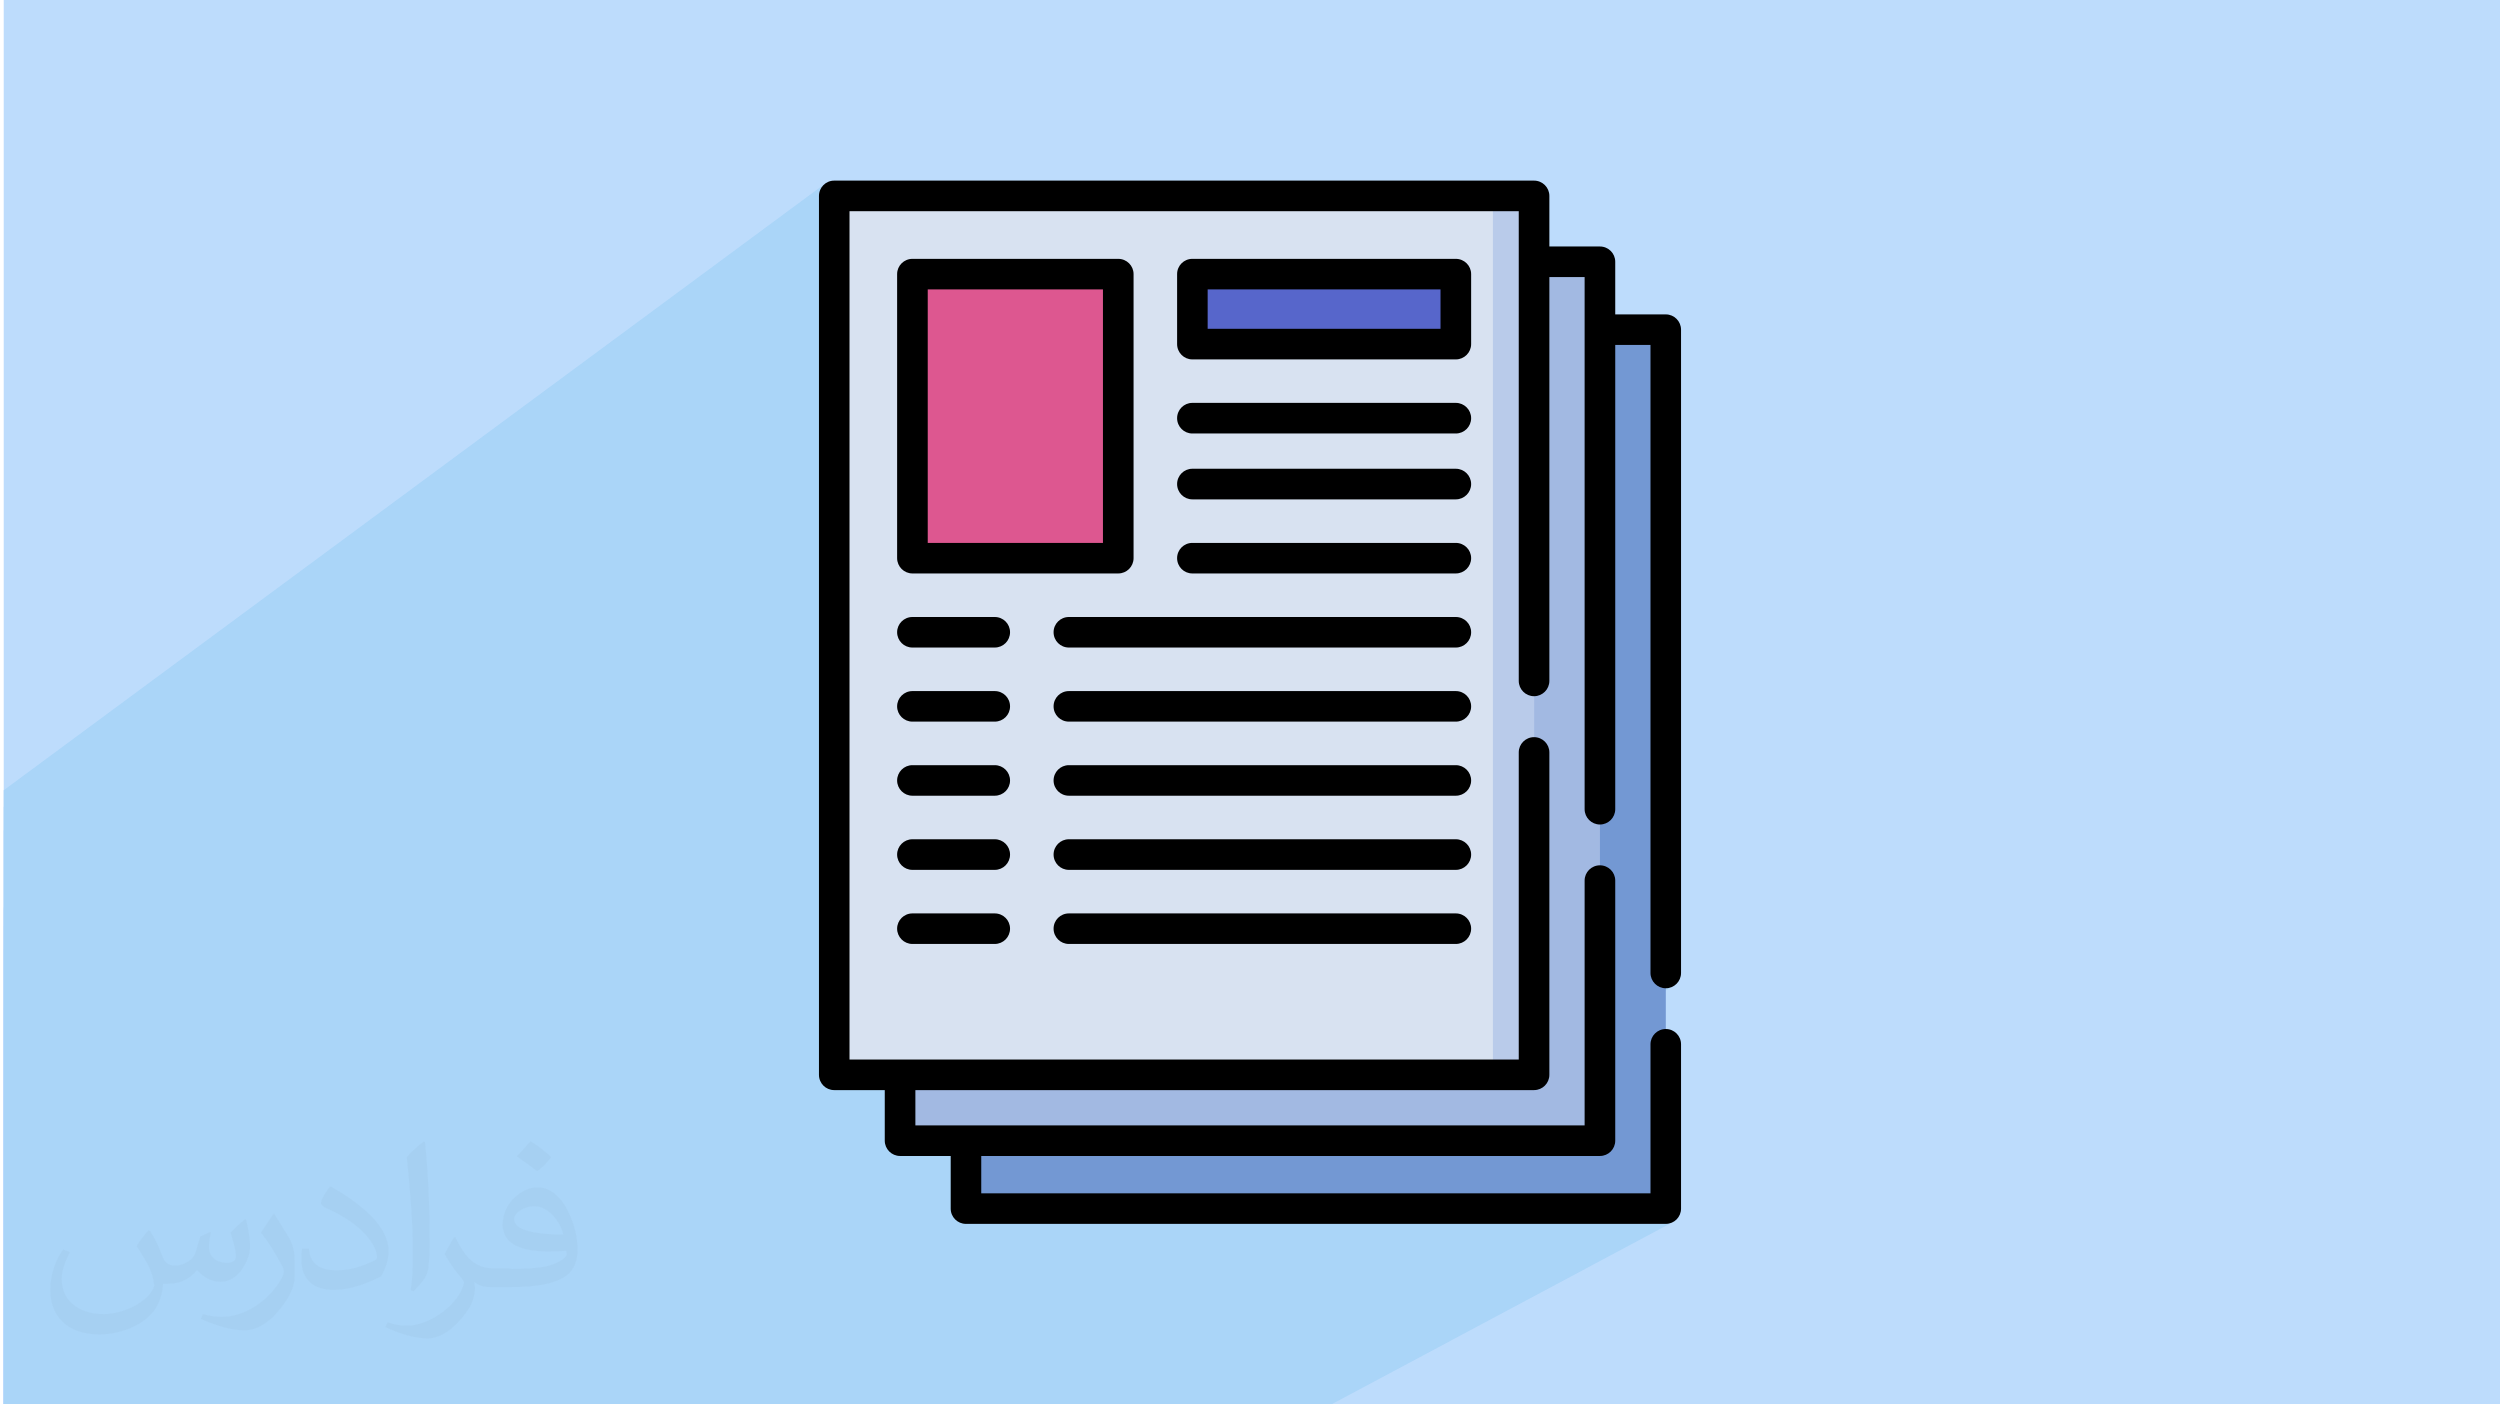
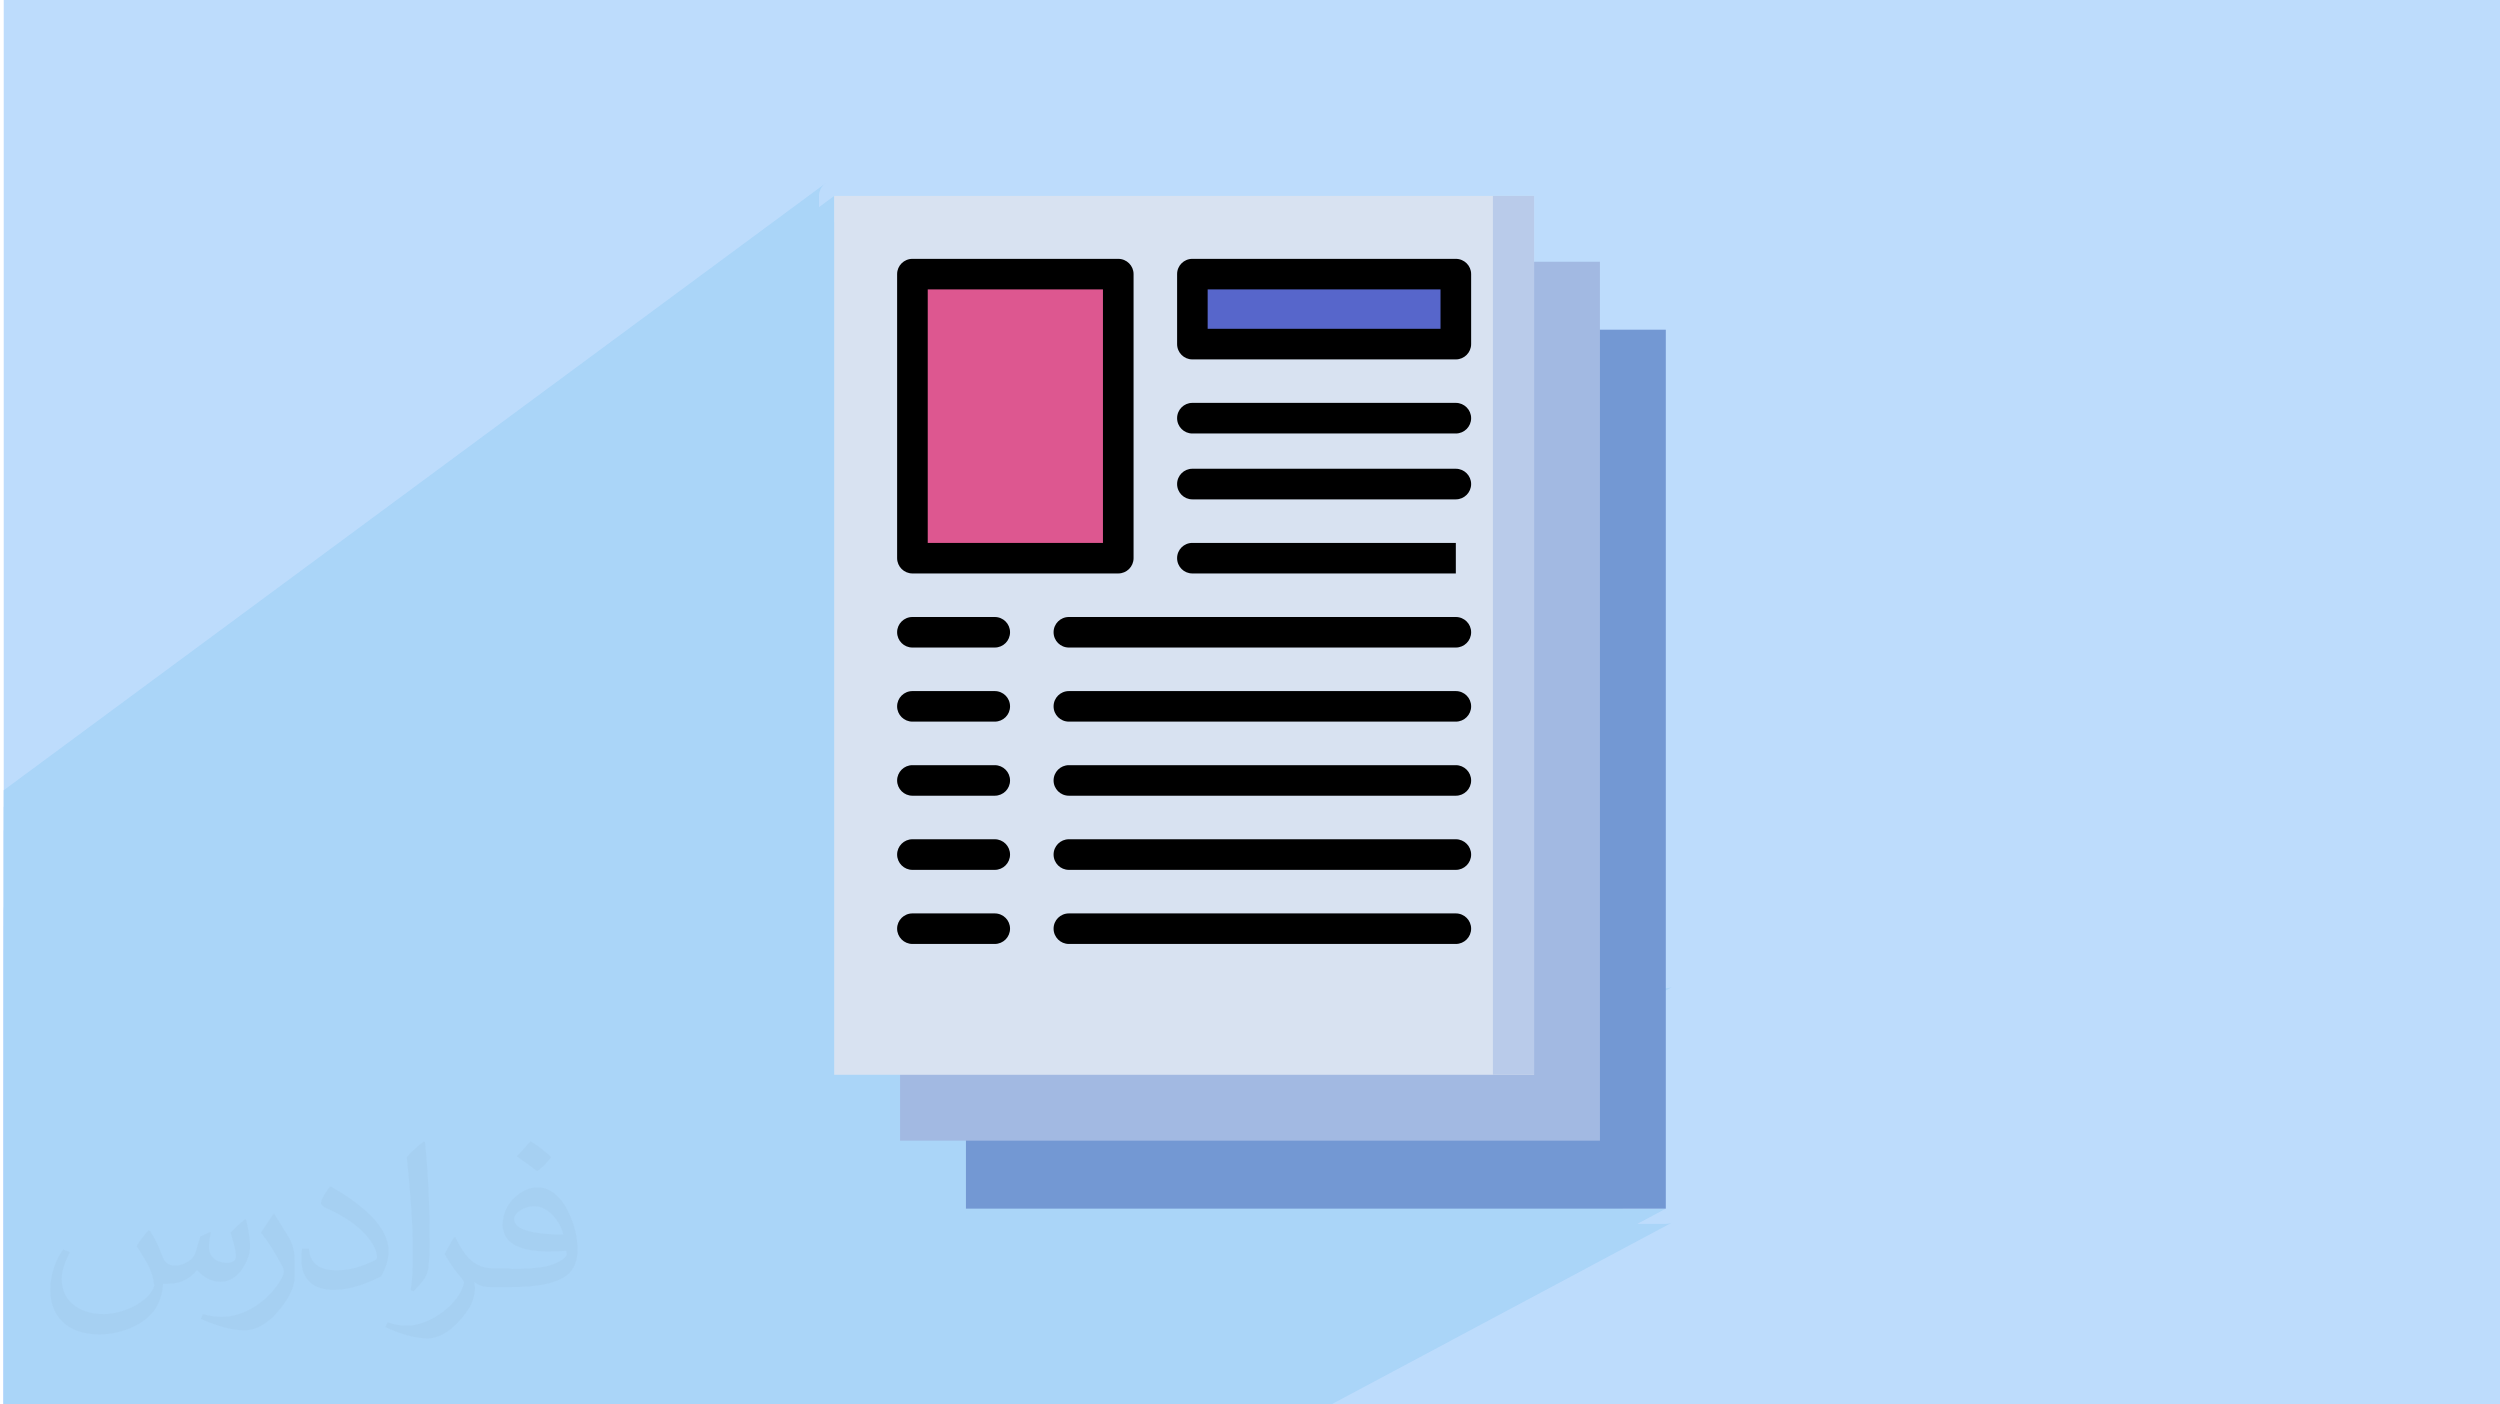
<svg xmlns="http://www.w3.org/2000/svg" xml:space="preserve" width="356px" height="200px" version="1.1" style="shape-rendering:geometricPrecision; text-rendering:geometricPrecision; image-rendering:optimizeQuality; fill-rule:evenodd; clip-rule:evenodd" viewBox="0 0 356000 200000" enable-background="new 0 0 512 512">
  <defs>
    <style type="text/css">
   
    .fil9 {fill:black}
    .fil8 {fill:#5766CB}
    .fil3 {fill:#7398D3}
    .fil4 {fill:#A2B9E2}
    .fil6 {fill:#B9CBEA}
    .fil0 {fill:#BDDCFC}
    .fil5 {fill:#D8E2F1}
    .fil7 {fill:#DD5790}
    .fil2 {fill:#373435;fill-opacity:0.031}
    .fil1 {fill:#0098DA;fill-opacity:0.102}
   
  </style>
  </defs>
  <g id="Layer_x0020_1">
    <polygon class="fil0" points="530,0 356530,0 356530,200000 530,200000 " />
    <g id="_1907191106000">
      <polygon class="fil0" points="530,187390 530,184730 220630,39450 225650,39450 " />
      <polygon class="fil0" points="530,197760 530,197430 230010,49120 235030,49120 4030,197760 " />
      <polygon class="fil0" points="126470,200000 4030,200000 4030,197760 235030,49120 235030,138550 " />
      <polygon class="fil0" points="82220,200000 530,200000 530,187390 225650,39450 225650,115230 " />
      <polygon class="fil0" points="47900,200000 530,200000 530,174800 216270,30070 216270,96960 " />
      <polygon class="fil0" points="87360,200000 82220,200000 225650,115230 225700,115670 225820,116080 226030,116450 226290,116770 226610,117030 226980,117240 227390,117360 227830,117410 " />
      <polygon class="fil0" points="87880,200000 87360,200000 227830,117410 228270,117360 228680,117240 229050,117030 " />
      <polygon class="fil0" points="131940,200000 126470,200000 235030,138550 235080,138990 235200,139400 235400,139770 235670,140090 235990,140350 236360,140560 236770,140680 237210,140730 " />
      <polygon class="fil0" points="97490,200000 95600,200000 226610,123590 226290,123850 226030,124180 225820,124550 225700,124950 225650,125390 " />
      <polygon class="fil0" points="134840,200000 42510,200000 118790,153050 218450,153050 " />
      <line class="fil0" x1="237210" y1="140730" x2="237210" y2="140730" />
      <polygon class="fil0" points="132450,200000 131940,200000 237210,140730 237650,140680 238060,140560 238430,140360 " />
      <polygon class="fil0" points="53320,200000 52800,200000 218450,99140 218890,99090 219300,98970 219670,98770 " />
      <polygon class="fil0" points="52800,200000 47900,200000 216270,96960 216320,97400 216450,97810 216640,98180 216910,98500 217230,98770 217600,98970 218010,99090 218450,99140 " />
      <polygon class="fil0" points="62280,200000 60530,200000 217230,105340 216910,105610 216640,105930 216440,106300 216320,106700 216270,107140 " />
      <polygon class="fil0" points="142980,200000 140890,200000 235990,146900 235670,147170 235400,147490 235200,147860 235080,148270 235030,148710 " />
      <polygon class="fil0" points="179230,200000 142980,200000 235030,148710 235030,169930 " />
      <polygon class="fil0" points="153620,200000 97490,200000 225650,125390 225650,160260 " />
      <polygon class="fil0" points="129250,200000 62280,200000 216270,107140 216270,150880 " />
      <polygon class="fil0" points="129410,200000 530,200000 530,171020 212590,27900 212590,153050 " />
      <polygon class="fil0" points="530,187470 530,186520 209490,49000 209440,49440 209320,49850 209120,50220 208850,50540 208530,50800 " />
      <polygon class="fil0" points="530,186520 530,178400 209490,39030 209490,49000 " />
      <polygon class="fil0" points="530,174800 530,118260 120970,30070 216270,30070 " />
      <polygon class="fil0" points="530,175430 530,154200 169790,36860 207310,36860 " />
      <polygon class="fil0" points="530,195120 530,192190 207310,57370 207750,57420 208160,57550 208530,57750 208850,58010 209120,58330 209320,58700 209440,59110 209490,59550 " />
      <line class="fil0" x1="207310" y1="57370" x2="207310" y2="57370" />
      <polygon class="fil0" points="530,178400 530,175430 207310,36860 207750,36900 208160,37030 208530,37230 208850,37490 209120,37820 209320,38190 209440,38600 209490,39030 " />
      <polygon class="fil0" points="530,182390 530,163870 171970,46820 205130,46820 " />
      <polygon class="fil0" points="530,185350 530,164450 169790,49000 207310,49000 " />
      <polygon class="fil0" points="530,192190 530,171530 169790,57370 207310,57370 " />
      <polygon class="fil0" points="6370,200000 4840,200000 209490,68930 209440,69370 209320,69780 209120,70150 208850,70470 208530,70730 " />
      <polygon class="fil0" points="530,196080 530,195120 209490,59550 209440,59990 209320,60400 209120,60770 208850,61090 208530,61350 " />
      <polygon class="fil0" points="18530,200000 13870,200000 207310,77310 207750,77350 208160,77480 208530,77680 208850,77940 209120,78260 209320,78640 209440,79040 209490,79480 " />
      <line class="fil0" x1="207310" y1="77310" x2="207310" y2="77310" />
      <polygon class="fil0" points="4840,200000 530,200000 530,199850 207310,66750 207750,66800 208160,66930 208530,67130 208850,67390 209120,67710 209320,68080 209440,68490 209490,68930 " />
      <polygon class="fil0" points="530,199850 530,179450 169790,66750 207310,66750 " />
      <polygon class="fil0" points="63920,200000 62150,200000 209490,111140 209440,111580 209320,111990 209120,112360 208850,112680 208530,112940 " />
      <polygon class="fil0" points="530,188360 530,188000 168580,77680 168950,77480 169350,77350 169790,77310 " />
      <polygon class="fil0" points="530,179450 530,179080 168580,67130 168950,66930 169350,66800 169790,66750 " />
      <polygon class="fil0" points="48870,200000 47160,200000 209490,100590 209440,101020 209320,101430 209120,101800 208850,102130 208530,102390 " />
      <polygon class="fil0" points="47160,200000 42270,200000 207310,98410 207750,98450 208160,98580 208530,98780 208850,99050 209120,99370 209320,99740 209440,100150 209490,100590 " />
      <polygon class="fil0" points="13870,200000 530,200000 530,188360 169790,77310 207310,77310 " />
      <polygon class="fil0" points="530,171530 530,171150 168580,57750 168950,57550 169350,57420 169790,57370 " />
      <polygon class="fil0" points="20110,200000 18530,200000 209490,79480 209440,79920 209320,80330 209120,80700 208850,81020 208530,81290 " />
      <polygon class="fil0" points="27860,200000 530,200000 530,187520 152210,87860 207310,87860 " />
      <polygon class="fil0" points="77600,200000 72460,200000 207310,119510 207750,119560 208160,119690 208530,119890 208850,120150 209120,120470 209320,120840 209440,121250 209490,121690 " />
      <polygon class="fil0" points="530,196570 530,196220 150990,98780 151360,98580 151770,98450 152210,98410 " />
      <polygon class="fil0" points="34270,200000 32630,200000 209490,90030 209440,90470 209320,90880 209120,91250 208850,91570 208530,91840 " />
      <polygon class="fil0" points="530,154200 530,153800 168580,37230 168950,37030 169350,36900 169790,36860 " />
      <polygon class="fil0" points="62150,200000 57130,200000 207310,108960 207750,109010 208160,109130 208530,109330 208850,109600 209120,109920 209320,110290 209440,110700 209490,111140 " />
      <polygon class="fil0" points="32630,200000 27860,200000 207310,87860 207750,87900 208160,88030 208530,88230 208850,88500 209120,88820 209320,89190 209440,89600 209490,90030 " />
      <polygon class="fil0" points="42270,200000 530,200000 530,196570 152210,98410 207310,98410 " />
      <polygon class="fil0" points="530,163870 530,159140 171970,41210 171970,46820 " />
      <polygon class="fil0" points="530,186540 530,185540 161420,79480 161370,79920 161250,80330 161050,80700 160780,81020 160460,81290 " />
-       <polygon class="fil0" points="530,151110 530,147960 159240,36860 159680,36900 160090,37030 160460,37230 160780,37490 161050,37820 161250,38190 161370,38600 161420,39030 " />
      <polygon class="fil0" points="530,147960 530,129970 129930,36860 159240,36860 " />
      <line class="fil0" x1="161420" y1="79480" x2="161420" y2="79480" />
      <polygon class="fil0" points="530,164450 530,156030 169790,39030 169790,49000 " />
      <polygon class="fil0" points="530,185540 530,151110 161420,39030 161420,79480 " />
      <polygon class="fil0" points="57130,200000 9370,200000 152210,108960 207310,108960 " />
      <polygon class="fil0" points="530,185650 530,184640 143830,90030 143790,90470 143660,90880 143460,91250 143190,91570 142870,91840 " />
      <line class="fil0" x1="207310" y1="119510" x2="207310" y2="119510" />
      <polygon class="fil0" points="79440,200000 77600,200000 209490,121690 209440,122130 209320,122540 209120,122910 208850,123230 208530,123490 " />
      <polygon class="fil0" points="72460,200000 23940,200000 152210,119510 207310,119510 " />
      <polygon class="fil0" points="138960,200000 138450,200000 218450,155230 218890,155190 219300,155060 219670,154860 " />
      <polygon class="fil0" points="93550,200000 88270,200000 207310,130070 207750,130110 208160,130240 208530,130440 208850,130700 209120,131030 209320,131400 209440,131800 209490,132240 " />
      <polygon class="fil0" points="38980,200000 38430,200000 150990,130440 151360,130240 151770,130110 152210,130070 " />
      <polygon class="fil0" points="530,129970 530,129520 128710,37230 129080,37030 129490,36900 129930,36860 " />
      <polygon class="fil0" points="95460,200000 93550,200000 209490,132240 209440,132680 209320,133090 209120,133460 208850,133780 208530,134050 " />
      <polygon class="fil0" points="36380,200000 34630,200000 143830,132240 143790,132680 143660,133090 143460,133460 143190,133780 142870,134050 " />
      <polygon class="fil0" points="530,187520 530,187150 150990,88230 151360,88030 151770,87900 152210,87860 " />
      <polygon class="fil0" points="19610,200000 14650,200000 141650,119510 142090,119560 142500,119690 142870,119890 143190,120150 143460,120470 143660,120840 143790,121250 143830,121690 " />
      <polygon class="fil0" points="6670,200000 5050,200000 143830,111140 143790,111580 143660,111990 143460,112360 143190,112680 142870,112940 " />
      <polygon class="fil0" points="34630,200000 29550,200000 141650,130070 142090,130110 142500,130240 142870,130440 143190,130700 143460,131030 143660,131400 143790,131800 143830,132240 " />
      <polygon class="fil0" points="5050,200000 530,200000 530,199800 141650,108960 142090,109010 142500,109130 142870,109330 143190,109600 143460,109920 143660,110290 143790,110700 143830,111140 " />
      <polygon class="fil0" points="530,113500 530,112530 117570,26090 117250,26360 116990,26680 116790,27050 116660,27460 116620,27900 " />
      <line class="fil0" x1="207310" y1="130070" x2="207310" y2="130070" />
      <polygon class="fil0" points="134840,200000 129410,200000 212590,153050 218450,153050 " />
      <line class="fil0" x1="141650" y1="130070" x2="141650" y2="130070" />
      <polygon class="fil0" points="9370,200000 8820,200000 150990,109330 151360,109130 151770,109010 152210,108960 " />
      <polygon class="fil0" points="88270,200000 38980,200000 152210,130070 207310,130070 " />
      <line class="fil0" x1="141650" y1="119510" x2="141650" y2="119510" />
      <polygon class="fil0" points="23940,200000 23390,200000 150990,119890 151360,119690 151770,119560 152210,119510 " />
      <line class="fil0" x1="157060" y1="77310" x2="157060" y2="77310" />
      <polygon class="fil0" points="163620,200000 163110,200000 227830,164610 228270,164560 228680,164440 229050,164240 " />
      <polygon class="fil0" points="189560,200000 189050,200000 237210,174280 237650,174240 238060,174110 " />
      <polygon class="fil0" points="138450,200000 56540,200000 130350,155230 218450,155230 " />
      <polygon class="fil0" points="21290,200000 19610,200000 143830,121690 143790,122130 143660,122540 143460,122910 143190,123230 142870,123490 " />
      <polygon class="fil0" points="530,194790 530,193770 143830,100590 143790,101020 143660,101430 143460,101800 143190,102130 142870,102390 " />
      <polygon class="fil0" points="530,193770 530,190650 141650,98410 142090,98450 142500,98580 142870,98780 143190,99050 143460,99370 143660,99740 143790,100150 143830,100590 " />
      <polygon class="fil0" points="530,181220 530,166730 132110,77310 157060,77310 " />
      <polygon class="fil0" points="159370,200000 65660,200000 128170,162430 227830,162430 " />
      <polygon class="fil0" points="163110,200000 79980,200000 139730,164610 227830,164610 " />
      <polygon class="fil0" points="89990,200000 530,200000 530,143520 137550,46950 137550,172110 " />
      <polygon class="fil0" points="530,184310 530,167340 129930,79480 159240,79480 " />
      <polygon class="fil0" points="14650,200000 4330,200000 129930,119510 141650,119510 " />
      <polygon class="fil0" points="4330,200000 3770,200000 128710,119890 129080,119690 129490,119560 129930,119510 " />
      <polygon class="fil0" points="530,199800 530,193190 129930,108960 141650,108960 " />
      <polygon class="fil0" points="530,193190 530,192820 128710,109330 129080,109130 129490,109010 129930,108960 " />
      <polygon class="fil0" points="530,184640 530,181500 141650,87860 142090,87900 142500,88030 142870,88230 143190,88500 143460,88820 143660,89190 143790,89600 143830,90030 " />
      <polygon class="fil0" points="530,181500 530,174680 129930,87860 141650,87860 " />
      <polygon class="fil0" points="530,174680 530,174290 128710,88230 129080,88030 129490,87900 129930,87860 " />
      <polygon class="fil0" points="530,166730 530,135150 132110,41210 132110,77310 " />
      <polygon class="fil0" points="530,167340 530,131880 129930,39030 129930,79480 " />
      <polygon class="fil0" points="530,183940 530,183550 128710,98780 129080,98580 129490,98450 129930,98410 " />
-       <polygon class="fil0" points="29550,200000 19060,200000 129930,130070 141650,130070 " />
      <polygon class="fil0" points="75870,200000 69070,200000 128170,164610 135380,164610 " />
      <polygon class="fil0" points="87910,200000 75870,200000 135380,164610 135380,172110 " />
      <polygon class="fil0" points="185160,200000 89990,200000 137550,172110 237210,172110 " />
      <polygon class="fil0" points="19060,200000 18500,200000 128710,130440 129080,130240 129490,130110 129930,130070 " />
      <polygon class="fil0" points="530,190650 530,183940 129930,98410 141650,98410 " />
      <polygon class="fil0" points="65660,200000 530,200000 530,129220 128170,37270 128170,162430 " />
      <polygon class="fil0" points="52490,200000 45790,200000 118790,155230 125990,155230 " />
      <polygon class="fil0" points="189050,200000 93540,200000 137550,174280 237210,174280 " />
      <polygon class="fil0" points="63610,200000 52490,200000 125990,155230 125990,162430 " />
      <polygon class="fil0" points="42510,200000 530,200000 530,114920 118790,27900 118790,153050 " />
      <polygon class="fil0" points="69070,200000 63610,200000 125990,162430 126040,162870 126170,163280 126370,163650 126630,163970 126950,164240 127320,164440 127730,164560 128170,164610 " />
      <polygon class="fil0" points="45790,200000 40490,200000 116620,153050 116660,153490 116790,153900 116990,154270 117250,154590 117570,154860 117950,155060 118350,155190 118790,155230 " />
      <polygon class="fil0" points="93540,200000 87910,200000 135380,172110 135420,172540 135550,172950 135750,173320 136010,173640 136330,173910 136700,174110 137110,174240 137550,174280 " />
      <polygon class="fil0" points="40490,200000 530,200000 530,113500 116620,27900 116620,153050 " />
    </g>
    <polygon class="fil1" points="530,187390 530,187150 530,186540 530,186520 530,185650 530,185540 530,185350 530,184730 530,184640 530,184310 530,183940 530,183550 530,182390 530,181500 530,181220 530,179450 530,179080 530,178400 530,175430 530,174800 530,174680 530,174290 530,171530 530,171150 530,171020 530,167340 530,166730 530,164450 530,163870 530,159140 530,156030 530,154200 530,153800 530,151110 530,147960 530,143520 530,135150 530,131880 530,129970 530,129520 530,129220 530,118260 530,114920 530,113500 530,112530 117570,26090 117250,26360 116990,26680 116790,27050 116660,27460 116620,27900 116620,29500 118790,27900 118790,31660 120970,30070 209360,30070 212590,27900 212590,30070 216270,30070 216270,42320 220630,39450 225650,39450 225650,51940 230010,49120 235030,49120 235030,138550 235080,138990 235200,139400 235400,139770 235670,140090 235990,140350 236360,140560 236770,140680 237210,140730 237650,140680 238060,140560 238430,140360 225650,147540 225650,152670 235990,146900 235670,147170 235400,147490 235200,147860 235080,148270 235030,148710 235030,169930 231000,172110 237210,172110 233150,174280 237210,174280 237650,174240 238060,174110 189560,200000 189050,200000 185160,200000 179230,200000 163620,200000 163110,200000 159370,200000 153620,200000 142980,200000 140890,200000 138960,200000 138450,200000 134840,200000 132450,200000 131940,200000 129410,200000 129250,200000 126470,200000 97490,200000 95600,200000 95460,200000 93550,200000 93540,200000 89990,200000 88270,200000 87910,200000 87880,200000 87360,200000 82220,200000 79980,200000 79440,200000 77600,200000 75870,200000 72460,200000 69070,200000 65660,200000 63920,200000 63610,200000 62280,200000 62150,200000 60530,200000 57130,200000 56540,200000 53320,200000 52800,200000 52490,200000 48870,200000 47900,200000 47160,200000 45790,200000 42510,200000 42270,200000 40490,200000 38980,200000 38430,200000 36380,200000 34630,200000 34270,200000 32630,200000 29550,200000 27860,200000 23940,200000 23390,200000 21290,200000 20110,200000 19610,200000 19060,200000 18530,200000 18500,200000 14650,200000 13870,200000 9370,200000 8820,200000 6670,200000 6370,200000 5050,200000 4840,200000 4330,200000 4030,200000 3770,200000 530,200000 530,199850 530,199800 530,197760 530,197430 530,196570 530,196220 530,196080 530,195120 530,194790 530,193770 530,193190 530,192820 530,192190 530,190650 530,188360 530,188000 530,187520 530,187470 " />
    <path class="fil2" d="M21390 175320c670,1060 1150,2020 1540,3080 290,670 480,1820 2010,1820 480,0 1060,-100 1640,-480 670,-290 1150,-860 1340,-1630l590 -2020 1440 -670 90 100c-190,760 -290,1530 -290,2010 0,1730 1450,2310 2600,2310 670,0 1250,-290 1250,-960 0,-770 -390,-2120 -770,-3360 670,-680 1340,-1350 2110,-1920l100 90c380,1440 570,2880 570,3840 0,960 -380,1920 -770,2590 -670,1350 -1920,2410 -3450,2410 -1150,0 -2400,-580 -3270,-1640l-90 0c-880,1060 -2130,1920 -4140,1920l-670 0c-100,1350 -390,2310 -870,3170 -1250,2400 -4810,4040 -8170,4040 -4710,0 -7020,-2690 -7020,-6340 0,-2210 770,-4320 1830,-5760l960 380c-680,1350 -1160,2590 -1160,3840 0,3360 2790,4990 5970,4990 2880,0 6530,-1820 7210,-4030 -290,-2400 -1150,-3450 -2510,-5660 380,-670 970,-1440 1640,-2210l100 0 0 0 190 90 0 0 0 0 0 0 0 0zm54230 -12770c960,580 1920,1350 2880,2210 -580,770 -1160,1440 -2020,2020 -960,-770 -1930,-1440 -2890,-2110 680,-770 1350,-1440 1930,-2120l0 0 100 0zm470 9220c-1630,0 -2890,1060 -2890,1830 0,1630 3180,2200 7020,2200 -480,-1920 -2110,-4030 -4130,-4030l0 0 0 0 0 0zm-3560 8930c2130,0 3950,-100 5290,-380 1540,-390 2880,-1160 2880,-1730 0,-100 0,-290 -90,-480 -870,90 -1830,90 -2790,90 -2780,0 -5000,-670 -5860,-2200 -200,-480 -390,-960 -390,-1540 0,-1540 680,-3070 1830,-4030 960,-870 2020,-1350 3180,-1350 1920,0 3550,1540 4600,4040 580,1340 1060,2880 1060,4890 0,1350 -380,2400 -1150,3270 -1540,1440 -4320,2010 -8650,2010l-1920 0 0 0 -480 0c-1060,0 -1830,-190 -2400,-670l-100 0c0,290 100,480 100,670 0,960 -290,2210 -960,3170 -1930,2880 -4050,4130 -5780,4130 -1820,0 -4040,-670 -6050,-1630l380 -670c670,280 1540,480 2790,480 3270,0 7490,-3170 8070,-6150 -100,-290 -290,-570 -670,-960 -960,-1150 -1540,-2110 -2110,-3070 480,-960 960,-1730 1340,-2400l190 0c1350,2780 2700,4420 5480,4420l490 0 0 0 2010 0 0 0 -290 90 0 0 0 0 0 0 0 0zm-14040 2980c200,-1350 290,-2790 290,-4130l0 -2020c0,-3740 -480,-9220 -860,-12770 670,-770 1640,-1630 2410,-2210l190 100c480,4510 670,9700 670,14500 0,1250 -90,2490 -190,3360 -100,1150 -770,2010 -2120,3360l-290 -100 0 0 -100 -90 0 0 0 0 0 0 0 0zm-14500 -5960c90,1730 960,3170 3930,3170 1920,0 3460,-480 5290,-1340 290,-100 480,-290 480,-480 0,-1150 -860,-2590 -2310,-3940 -1340,-1250 -3270,-2400 -4900,-3070 -570,-290 -770,-480 -770,-770 0,-480 680,-1540 1250,-2300l190 0c1920,1050 4130,2590 5770,4220 1450,1540 2410,3170 2410,4900 0,1250 -390,2490 -1060,3650 -2110,1050 -4430,1920 -6730,1920 -2790,0 -4620,-1350 -4620,-4320 0,-290 0,-870 100,-1540l970 0 0 0 0 -100 0 0 0 0 0 0 0 0zm-5010 -4990l1730 2790c670,1050 1250,2110 1250,3930l0 2310c0,1820 -1150,3740 -3070,5760 -1440,1340 -2790,1920 -4050,1920 -1820,0 -3840,-580 -6240,-1630l290 -680c770,200 1630,390 2690,390 3460,0 6920,-2500 8560,-5570 190,-390 280,-670 280,-860 0,-390 -190,-770 -380,-1060 -860,-1630 -1820,-3170 -2880,-4510 570,-870 1150,-1730 1730,-2600l90 0 0 0 0 -190 0 0 0 0 0 0 0 0z" />
    <g id="_1907191098448">
      <polygon class="fil3" points="137550,46950 237210,46950 237210,172110 137550,172110 " />
      <polygon class="fil4" points="128170,37270 227830,37270 227830,162430 128170,162430 " />
      <polygon class="fil5" points="118790,27900 218450,27900 218450,153050 118790,153050 " />
      <polygon class="fil6" points="212590,27900 218450,27900 218450,153050 212590,153050 " />
      <polygon class="fil7" points="129930,39030 159240,39030 159240,79480 129930,79480 " />
      <polygon class="fil8" points="169790,39030 207310,39030 207310,49000 169790,49000 " />
-       <path class="fil9" d="M237210 140730c1200,0 2170,-980 2170,-2180l0 -91600c0,-1200 -970,-2180 -2170,-2180l-7200 0 0 -7500c0,-1200 -980,-2170 -2180,-2170l-7200 0 0 -7200c0,-1210 -980,-2180 -2180,-2180l-99660 0c-1200,0 -2170,970 -2170,2180l0 125150c0,1210 970,2180 2170,2180l7200 0 0 7200c0,1200 980,2180 2180,2180l7210 0 0 7500c0,1200 970,2170 2170,2170l99660 0c1200,0 2170,-970 2170,-2170l0 -23400c0,-1210 -970,-2180 -2170,-2180 -1200,0 -2180,970 -2180,2180l0 21220 -95300 0 0 -5320 88100 0c1200,0 2180,-970 2180,-2180l0 -37040c0,-1200 -980,-2170 -2180,-2170 -1200,0 -2180,970 -2180,2170l0 34870 -95300 0 0 -5030 88100 0c1200,0 2180,-970 2180,-2180l0 -45910c0,-1200 -980,-2170 -2180,-2170 -1200,0 -2180,970 -2180,2170l0 43740 -95300 0 0 -120810 95300 0 0 66890c0,1200 980,2180 2180,2180 1200,0 2180,-980 2180,-2180l0 -57510 5020 0 0 75780c0,1200 980,2180 2180,2180 1200,0 2180,-980 2180,-2180l0 -66110 5020 0 0 89430c0,1200 980,2180 2180,2180l0 0z" />
      <path class="fil9" d="M161420 79480l0 -40450c0,-1200 -980,-2170 -2180,-2170l-29310 0c-1200,0 -2180,970 -2180,2170l0 40450c0,1200 980,2180 2180,2180l29310 0c1200,0 2180,-970 2180,-2180l0 0zm-4360 -2170l-24950 0 0 -36100 24950 0 0 36100 0 0z" />
      <path class="fil9" d="M209490 39030c0,-1200 -980,-2170 -2180,-2170l-37520 0c-1200,0 -2170,970 -2170,2170l0 9970c0,1200 970,2180 2170,2180l37520 0c1200,0 2180,-980 2180,-2180l0 -9970zm-4360 7790l-33160 0 0 -5610 33160 0 0 5610z" />
      <path class="fil9" d="M207310 57370l-37520 0c-1200,0 -2170,980 -2170,2180 0,1200 970,2180 2170,2180l37520 0c1200,0 2180,-980 2180,-2180 0,-1200 -980,-2180 -2180,-2180l0 0z" />
      <path class="fil9" d="M207310 66750l-37520 0c-1200,0 -2170,980 -2170,2180 0,1200 970,2180 2170,2180l37520 0c1200,0 2180,-980 2180,-2180 0,-1200 -980,-2180 -2180,-2180z" />
-       <path class="fil9" d="M207310 77310l-37520 0c-1200,0 -2170,970 -2170,2170 0,1210 970,2180 2170,2180l37520 0c1200,0 2180,-980 2180,-2180 0,-1200 -980,-2170 -2180,-2170l0 0z" />
+       <path class="fil9" d="M207310 77310l-37520 0c-1200,0 -2170,970 -2170,2170 0,1210 970,2180 2170,2180l37520 0l0 0z" />
      <path class="fil9" d="M207310 87860l-55100 0c-1210,0 -2180,970 -2180,2170 0,1210 970,2180 2180,2180l55100 0c1200,0 2180,-970 2180,-2180 0,-1200 -980,-2170 -2180,-2170z" />
      <path class="fil9" d="M141650 87860l-11720 0c-1200,0 -2180,970 -2180,2170 0,1210 980,2180 2180,2180l11720 0c1210,0 2180,-970 2180,-2180 0,-1200 -970,-2170 -2180,-2170z" />
      <path class="fil9" d="M207310 98410l-55100 0c-1210,0 -2180,970 -2180,2180 0,1200 970,2170 2180,2170l55100 0c1200,0 2180,-970 2180,-2170 0,-1210 -980,-2180 -2180,-2180z" />
      <path class="fil9" d="M141650 98410l-11720 0c-1200,0 -2180,970 -2180,2180 0,1200 980,2170 2180,2170l11720 0c1210,0 2180,-970 2180,-2170 0,-1210 -970,-2180 -2180,-2180z" />
      <path class="fil9" d="M207310 108960l-55100 0c-1210,0 -2180,980 -2180,2180 0,1200 970,2170 2180,2170l55100 0c1200,0 2180,-970 2180,-2170 0,-1200 -980,-2180 -2180,-2180z" />
      <path class="fil9" d="M141650 108960l-11720 0c-1200,0 -2180,980 -2180,2180 0,1200 980,2170 2180,2170l11720 0c1210,0 2180,-970 2180,-2170 0,-1200 -970,-2180 -2180,-2180z" />
      <path class="fil9" d="M207310 119510l-55100 0c-1210,0 -2180,980 -2180,2180 0,1200 970,2180 2180,2180l55100 0c1200,0 2180,-980 2180,-2180 0,-1200 -980,-2180 -2180,-2180l0 0z" />
      <path class="fil9" d="M141650 119510l-11720 0c-1200,0 -2180,980 -2180,2180 0,1200 980,2180 2180,2180l11720 0c1210,0 2180,-980 2180,-2180 0,-1200 -970,-2180 -2180,-2180l0 0z" />
      <path class="fil9" d="M207310 130070l-55100 0c-1210,0 -2180,970 -2180,2170 0,1200 970,2180 2180,2180l55100 0c1200,0 2180,-980 2180,-2180 0,-1200 -980,-2170 -2180,-2170l0 0z" />
      <path class="fil9" d="M141650 130070l-11720 0c-1200,0 -2180,970 -2180,2170 0,1200 980,2180 2180,2180l11720 0c1210,0 2180,-980 2180,-2180 0,-1200 -970,-2170 -2180,-2170l0 0z" />
    </g>
  </g>
</svg>